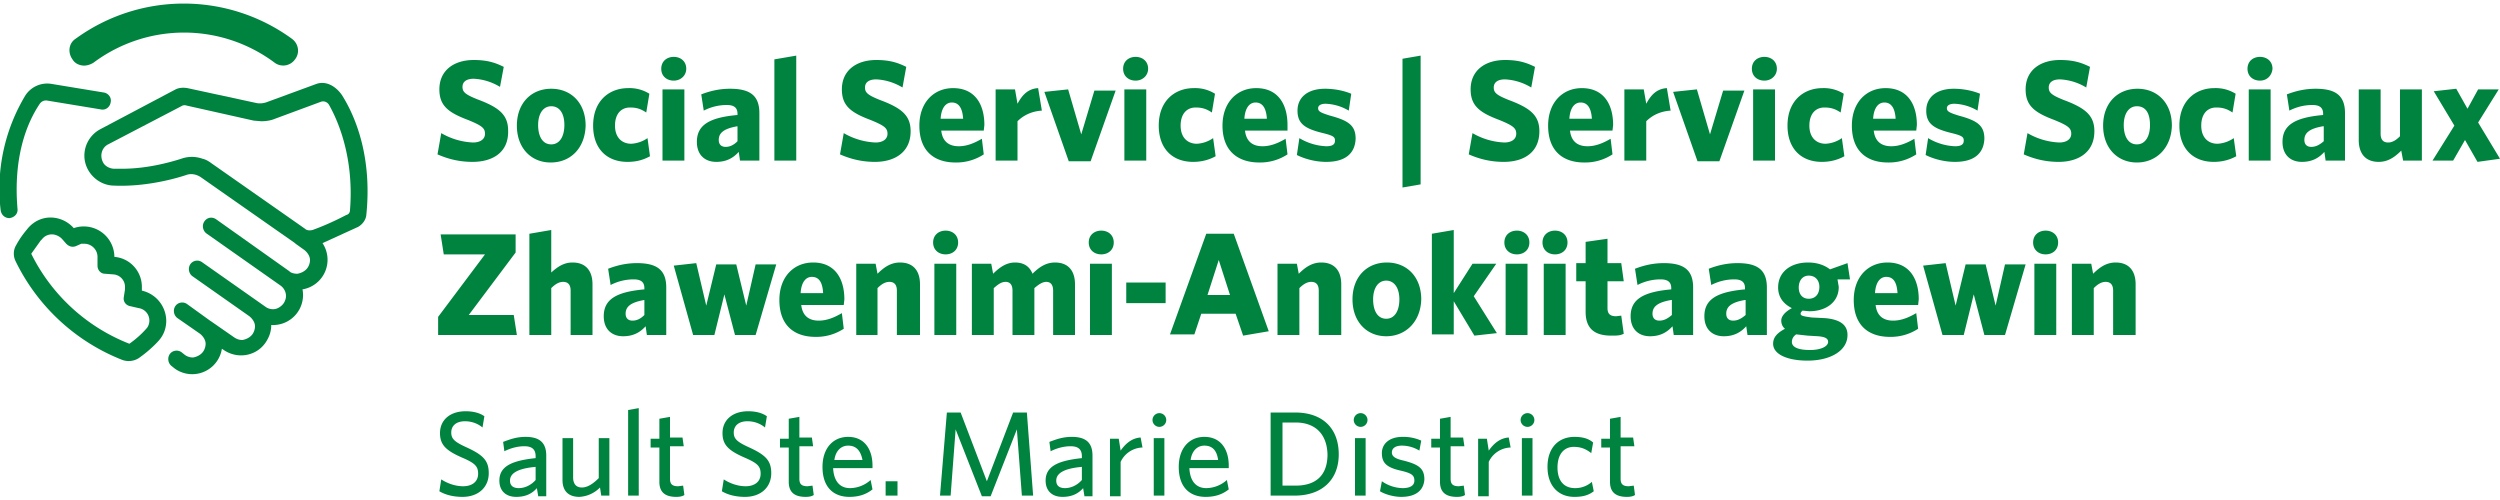
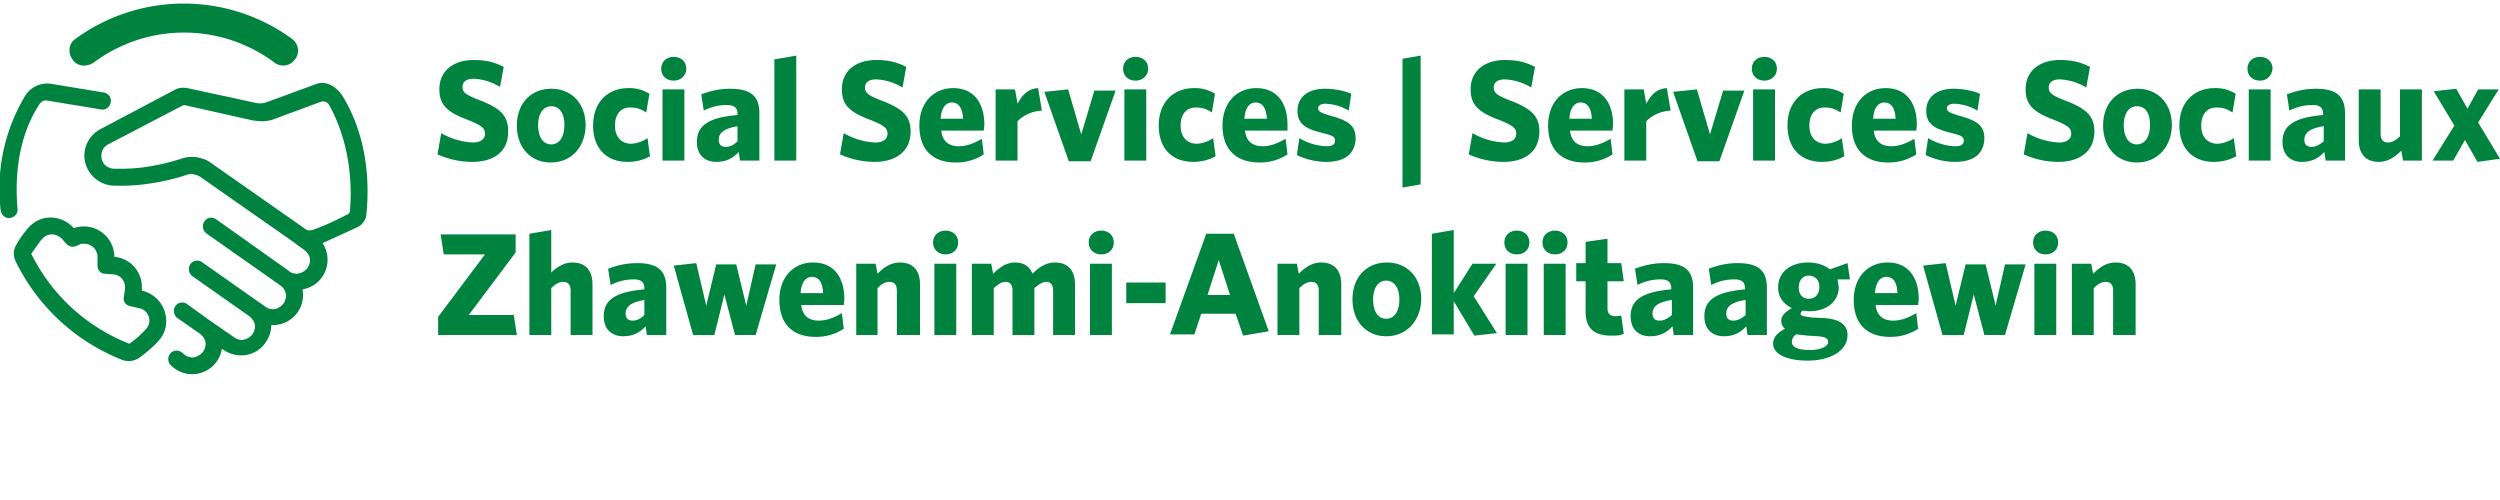
<svg xmlns="http://www.w3.org/2000/svg" id="Layer_1" viewBox="0 0 400 80">
  <style>.st0{fill:#00833e}</style>
  <path class="st0" d="M22.7 46.5v-.6c0-2.5-1.9-4.6-4.4-4.8V41a4.9 4.9 0 0 0-6.5-4.5 5 5 0 0 0-3.7-1.7c-1.5 0-2.8.7-3.7 1.8-.4.5-1.1 1.3-1.8 2.6-.5.8-.5 1.8-.1 2.6a32 32 0 0 0 17.1 15.8 3 3 0 0 0 2.6-.3c2-1.4 3.2-2.8 3.2-2.8.8-.9 1.2-2 1.2-3.2a5 5 0 0 0-3.9-4.8zm.7 6.1c-.1.1-1 1.2-2.7 2.4A29.5 29.5 0 0 1 5 40.6l1.5-2.1.1-.1.1-.1a2 2 0 0 1 1.6-.8c.6 0 1.2.3 1.6.7l.7.8c.4.4.9.6 1.5.4l.9-.4h.5c1.1 0 2.1.9 2.1 2.1V42.5c0 .7.5 1.3 1.2 1.3l1.3.1A2 2 0 0 1 20 46v.3l-.2 1.3c-.1.7.4 1.3 1.1 1.4l1.3.3a2 2 0 0 1 1.7 2c0 .5-.2 1-.5 1.3zM1.5 34.9c-.7 0-1.3-.5-1.4-1.3a29 29 0 0 1 4-18.4c.9-1.3 2.4-2 4-1.8l8.5 1.4c.7.1 1.3.8 1.1 1.6-.1.7-.8 1.3-1.6 1.1l-8.5-1.4c-.5-.1-1 .1-1.3.6-2 3-4.2 8.4-3.5 16.7.1.8-.5 1.4-1.3 1.5.1 0 0 0 0 0z" />
  <path class="st0" d="M54.7 15.2c-.9-1.3-2.4-2.3-4-1.8l-7.9 2.9c-.5.2-1.1.3-1.7.2L30 14.1c-.6-.1-1.3-.1-1.9.2L16 20.7a4.8 4.8 0 0 0-2.5 4.2c0 2.6 2.2 4.8 4.8 4.8 4.8.2 9.4-1 11.5-1.7.8-.3 1.7-.1 2.4.4l15 10.5.1.1 1.4 1c.5.4.9 1 .9 1.6 0 .5-.2 1.1-.6 1.5-.4.4-.9.6-1.4.7-.5 0-.9-.1-1.2-.3l-.1-.1-11.7-8.3c-.7-.5-1.6-.3-2 .5-.3.6-.1 1.4.5 1.8l11.8 8.3c.7.5 1.1 1.5.7 2.4-.2.6-.8 1.1-1.4 1.3a2 2 0 0 1-1.7-.3L32.4 42c-.5-.4-1.2-.4-1.7 0-.7.6-.6 1.7.1 2.2l9.1 6.4c.5.4.9 1 .9 1.6 0 .5-.2 1.1-.6 1.5-.4.4-.9.6-1.4.7-.6 0-1-.2-1.3-.4l-3.6-2.5-.3-.2-3.6-2.6c-.5-.4-1.2-.4-1.7 0-.7.6-.6 1.7.1 2.2l3.6 2.5c.5.4.9 1 .9 1.6 0 .5-.2 1.1-.6 1.5-.4.4-.9.6-1.4.7-.6 0-1-.2-1.3-.4l-.5-.4c-.5-.4-1.2-.4-1.7 0-.7.6-.6 1.7.1 2.2l.5.4a4.8 4.8 0 0 0 7.5-3.2l.3.2c2.2 1.5 5.2 1 6.7-1.2.6-.9.9-1.8.9-2.8a4.8 4.8 0 0 0 5-5.7 4.8 4.8 0 0 0 3.2-7.4l5.7-2.6c.7-.4 1.2-1.1 1.3-1.8 1-9.5-1.8-16-3.9-19.3zM56 33.6c0 .4-.2.7-.6.8-2.1 1.1-4 1.9-5.4 2.4-.4.1-.9.1-1.2-.2l-15-10.5c-.4-.3-.9-.6-1.4-.7a5 5 0 0 0-3.4 0c-1.9.6-5.5 1.6-9.5 1.6H18.3c-.7 0-1.5-.4-1.8-1-.6-1.1-.2-2.4.8-2.9L29 17c.3-.2.6-.2.9-.1l10.7 2.4 1.2.1c.7 0 1.5-.1 2.2-.4l7.3-2.7c.5-.2 1 0 1.3.4 2 3.5 4 9.4 3.4 16.9zM13.5 10.5c-.7 0-1.5-.3-1.9-1-.8-1.1-.6-2.6.5-3.3a29.4 29.4 0 0 1 34.6 0c1.1.8 1.3 2.3.5 3.3a2.3 2.3 0 0 1-3.3.5A24.2 24.2 0 0 0 15 10a3 3 0 0 1-1.5.5z" />
  <g>
    <path class="st0" d="M75.6 25.9c-2.2 0-4-.5-5.6-1.2l.6-3.4a11 11 0 0 0 5.1 1.5c1.1 0 1.9-.5 1.9-1.4 0-.9-.5-1.3-2.7-2.2-3.2-1.2-4.6-2.3-4.6-4.9 0-3.1 2.4-4.7 5.5-4.7 2.1 0 3.4.4 4.8 1.1l-.6 3.2a8.9 8.9 0 0 0-4.2-1.3c-1.2 0-1.8.5-1.8 1.3s.4 1.2 2.4 2c3.5 1.3 4.9 2.5 4.9 5 .1 3.5-2.5 5-5.7 5zM88.1 26c-3.1 0-5.4-2.3-5.4-5.9s2.3-5.9 5.5-5.9 5.5 2.3 5.5 5.9c-.1 3.6-2.4 5.9-5.6 5.9zm.1-9c-1.3 0-2.1 1.2-2.1 3s.7 3.1 2.1 3.1c1.3 0 2.1-1.2 2.1-3.1s-.8-3-2.1-3zM100.4 25.9c-3.3 0-5.5-2.1-5.5-5.8 0-4 2.6-6 5.6-6a6 6 0 0 1 3.4.9l-.5 3c-.9-.6-1.6-.8-2.6-.8-1.4 0-2.4 1-2.4 2.9S99.5 23 101 23a5 5 0 0 0 2.6-.9l.4 2.9c-1.1.6-2.2.9-3.6.9zM107.8 12.9c-1.1 0-2-.7-2-1.9s.9-1.9 2-1.9 2 .7 2 1.9c0 1.1-.9 1.9-2 1.9zM106 25.7V14.3h3.5v11.4H106zM118.4 25.7l-.2-1.4c-.9 1-2 1.6-3.6 1.6-1.8 0-3.1-1.1-3.1-3.2 0-2.7 2-3.9 6.5-4.3v-.2c0-1-.6-1.4-1.7-1.4a8 8 0 0 0-3.7.9l-.4-2.6c1.3-.5 2.8-.9 4.6-.9 3.1 0 4.7 1 4.7 3.9v7.6h-3.1zm-.4-5.5c-2.4.4-3 1.2-3 2.2 0 .7.4 1.1 1.1 1.1.7 0 1.3-.3 1.9-.9v-2.4zM123.9 25.7V9.5l3.5-.6v16.8h-3.5zM140 25.9c-2.2 0-4-.5-5.6-1.2l.6-3.4a11 11 0 0 0 5.1 1.5c1.1 0 1.9-.5 1.9-1.4 0-.9-.5-1.3-2.7-2.2-3.2-1.2-4.6-2.3-4.6-4.9 0-3.1 2.4-4.7 5.5-4.7 2.1 0 3.4.4 4.8 1.1l-.6 3.3a8.9 8.9 0 0 0-4.2-1.3c-1.2 0-1.8.5-1.8 1.3s.4 1.2 2.4 2c3.5 1.3 4.9 2.5 4.9 5 0 3.4-2.6 4.9-5.7 4.9zM157.4 20.9h-6.8c.2 1.8 1.3 2.5 2.8 2.5 1.3 0 2.5-.5 3.7-1.2l.3 2.5a8 8 0 0 1-4.5 1.3c-3.4 0-5.8-1.8-5.8-5.9 0-3.7 2.3-6 5.4-6 3.5 0 5 2.6 5 5.9l-.1.9zm-5.1-4.5c-1 0-1.7.9-1.8 2.6h3.6c-.1-1.7-.7-2.6-1.8-2.6zM162.8 19.4v6.3h-3.5V14.3h3.1l.4 2.3c.7-1.3 1.6-2.4 3.3-2.5l.6 3.6c-1.7.1-3 .8-3.9 1.7zM174.5 25.8H171l-3.9-11.1 3.8-.4 2.1 7.2 2.1-7h3.4l-4 11.3zM181.7 12.9c-1.1 0-2-.7-2-1.9s.9-1.9 2-1.9 2 .7 2 1.9c0 1.1-.9 1.9-2 1.9zm-1.8 12.8V14.3h3.5v11.4h-3.5zM190.9 25.9c-3.3 0-5.5-2.1-5.5-5.8 0-4 2.6-6 5.6-6a6 6 0 0 1 3.4.9l-.5 3c-.9-.6-1.6-.8-2.6-.8-1.4 0-2.4 1-2.4 2.9s1.1 2.9 2.6 2.9a5 5 0 0 0 2.6-.9l.4 2.9c-1.1.6-2.3.9-3.6.9zM206 20.9h-6.8c.2 1.8 1.3 2.5 2.8 2.5 1.3 0 2.5-.5 3.7-1.2l.3 2.5a8 8 0 0 1-4.5 1.3c-3.4 0-5.9-1.8-5.9-5.9 0-3.7 2.3-6 5.4-6 3.5 0 5 2.6 5 5.9v.9zm-5.1-4.5c-1 0-1.7.9-1.8 2.6h3.6c-.1-1.7-.7-2.6-1.8-2.6zM212.2 25.9c-1.8 0-3.5-.5-4.7-1.1l.4-2.7a9 9 0 0 0 4.3 1.3c1 0 1.4-.3 1.4-.9 0-.6-.3-.8-1.9-1.2-2.9-.7-4.1-1.5-4.1-3.6s1.6-3.5 4.4-3.5c1.5 0 3 .3 4.2.8l-.4 2.7a7.8 7.8 0 0 0-3.7-1.1c-.8 0-1.2.3-1.2.7 0 .5.3.7 1.9 1.2 3 .8 4.1 1.6 4.1 3.7-.1 2.4-1.7 3.7-4.7 3.7zM224.4 30V9.4l2.9-.5v20.6l-2.9.5zM240.6 25.9c-2.2 0-4-.5-5.6-1.2l.6-3.4a11 11 0 0 0 5.1 1.5c1.1 0 1.9-.5 1.9-1.4 0-.9-.5-1.3-2.7-2.2-3.2-1.2-4.6-2.3-4.6-4.9 0-3.1 2.4-4.7 5.5-4.7 2.1 0 3.4.4 4.8 1.1L245 14a8.9 8.9 0 0 0-4.2-1.3c-1.2 0-1.8.5-1.8 1.3s.4 1.2 2.4 2c3.5 1.3 4.9 2.5 4.9 5 0 3.4-2.5 4.9-5.7 4.9zM258 20.9h-6.8c.2 1.8 1.3 2.5 2.8 2.5 1.3 0 2.5-.5 3.7-1.2l.3 2.5a8 8 0 0 1-4.5 1.3c-3.4 0-5.8-1.8-5.8-5.9 0-3.7 2.3-6 5.4-6 3.5 0 5 2.6 5 5.9l-.1.9zm-5.1-4.5c-1 0-1.7.9-1.8 2.6h3.6c-.1-1.7-.7-2.6-1.8-2.6zM263.4 19.4v6.3h-3.5V14.3h3.1l.4 2.3c.7-1.3 1.6-2.4 3.3-2.5l.6 3.6c-1.7.1-3 .8-3.9 1.7zM275.1 25.8h-3.5l-3.9-11.1 3.8-.4 2.1 7.2 2.1-7h3.4l-4 11.3zM282.3 12.9c-1.1 0-2-.7-2-1.9s.9-1.9 2-1.9 2 .7 2 1.9c0 1.1-.9 1.9-2 1.9zm-1.8 12.8V14.3h3.5v11.4h-3.5zM291.5 25.9c-3.3 0-5.5-2.1-5.5-5.8 0-4 2.6-6 5.6-6a6 6 0 0 1 3.4.9l-.5 3c-.9-.6-1.6-.8-2.6-.8-1.4 0-2.4 1-2.4 2.9s1.1 2.9 2.6 2.9a5 5 0 0 0 2.6-.9l.4 2.9c-1.1.6-2.3.9-3.6.9zM306.6 20.9h-6.8c.2 1.8 1.3 2.5 2.8 2.5 1.3 0 2.5-.5 3.7-1.2l.3 2.5a8 8 0 0 1-4.5 1.3c-3.4 0-5.8-1.8-5.8-5.9 0-3.7 2.3-6 5.4-6 3.5 0 5 2.6 5 5.9l-.1.9zm-5.1-4.5c-1 0-1.7.9-1.8 2.6h3.6c-.1-1.7-.7-2.6-1.8-2.6zM312.8 25.9c-1.8 0-3.5-.5-4.7-1.1l.4-2.7a9 9 0 0 0 4.3 1.3c1 0 1.4-.3 1.4-.9 0-.6-.3-.8-1.9-1.2-2.9-.7-4.1-1.5-4.1-3.6s1.6-3.5 4.4-3.5c1.5 0 3 .3 4.2.8l-.4 2.7a7.8 7.8 0 0 0-3.7-1.1c-.8 0-1.2.3-1.2.7 0 .5.3.7 1.9 1.2 3 .8 4.1 1.6 4.1 3.7-.1 2.4-1.7 3.7-4.7 3.7zM329.4 25.9c-2.2 0-4-.5-5.6-1.2l.6-3.4a11 11 0 0 0 5.1 1.5c1.1 0 1.9-.5 1.9-1.4 0-.9-.5-1.3-2.7-2.2-3.2-1.2-4.6-2.3-4.6-4.9 0-3.1 2.4-4.7 5.5-4.7 2.1 0 3.4.4 4.8 1.1l-.6 3.3a8.9 8.9 0 0 0-4.2-1.3c-1.2 0-1.8.5-1.8 1.3s.4 1.2 2.4 2c3.5 1.3 4.9 2.5 4.9 5 0 3.4-2.6 4.9-5.7 4.9zM341.9 26c-3.1 0-5.4-2.3-5.4-5.9s2.3-5.9 5.5-5.9 5.5 2.3 5.5 5.9c-.1 3.6-2.5 5.9-5.6 5.9zm0-9c-1.3 0-2.1 1.2-2.1 3s.7 3.1 2.1 3.1c1.3 0 2.1-1.2 2.1-3.1s-.7-3-2.1-3zM354.2 25.9c-3.3 0-5.5-2.1-5.5-5.8 0-4 2.6-6 5.6-6a6 6 0 0 1 3.4.9l-.5 3c-.9-.6-1.6-.8-2.6-.8-1.4 0-2.4 1-2.4 2.9s1.1 2.9 2.6 2.9a5 5 0 0 0 2.6-.9l.4 2.9c-1.1.6-2.3.9-3.6.9zM361.6 12.9c-1.1 0-2-.7-2-1.9s.9-1.9 2-1.9 2 .7 2 1.9c-.1 1.1-.9 1.9-2 1.9zm-1.8 12.8V14.3h3.5v11.4h-3.5zM372.1 25.7l-.2-1.4c-.9 1-2 1.6-3.6 1.6-1.8 0-3.1-1.1-3.1-3.2 0-2.7 2-3.9 6.5-4.3v-.2c0-1-.6-1.4-1.7-1.4a8 8 0 0 0-3.7.9l-.4-2.6c1.3-.5 2.8-.9 4.6-.9 3.1 0 4.7 1 4.7 3.9v7.6h-3.1zm-.4-5.5c-2.4.4-3 1.2-3 2.2 0 .7.4 1.1 1.1 1.1.7 0 1.3-.3 2-.9v-2.4zM384.5 25.7l-.3-1.6c-1 1-2.1 1.8-3.6 1.8-2.1 0-3.2-1.3-3.2-3.5v-8.1h3.5v7.1c0 .8.3 1.4 1.2 1.4.7 0 1.3-.4 1.9-1v-7.5h3.5v11.4h-3zM396.4 25.9l-2-3.5-1.9 3.3h-3.3l3.5-5.6-3.3-5.5 3.6-.4 1.8 3.2 1.7-3.1h3.3l-3.3 5.3 3.5 5.8-3.6.5zM70.1 53.6v-2.9l7.5-10H71l-.5-3.2h12v2.9l-7.5 10h7.2l.5 3.2H70.1zM91.3 53.6v-7.1c0-.8-.3-1.4-1.2-1.4-.7 0-1.3.4-1.9 1v7.5h-3.5V37.4l3.5-.6v6.8c1-.9 2-1.6 3.4-1.6 2.1 0 3.2 1.3 3.2 3.5v8.1h-3.5zM103.5 53.6l-.2-1.4c-.9 1-2 1.6-3.6 1.6-1.8 0-3.1-1.1-3.1-3.2 0-2.7 2-3.9 6.5-4.3v-.2c0-1-.6-1.4-1.7-1.4a8 8 0 0 0-3.7.9l-.4-2.6c1.3-.5 2.8-.9 4.6-.9 3.1 0 4.7 1 4.7 3.9v7.6h-3.1zm-.4-5.6c-2.4.4-3 1.2-3 2.2 0 .7.4 1.1 1.1 1.1.7 0 1.3-.3 1.9-.9V48zM120.9 53.6h-3.3l-1.7-6.5-1.6 6.5h-3.4l-3.1-11.1 3.6-.4 1.6 6.8 1.6-6.6h3.2l1.6 6.6 1.5-6.6h3.3l-3.3 11.3zM135 48.8h-6.8c.2 1.8 1.3 2.5 2.8 2.5 1.3 0 2.5-.5 3.7-1.2l.3 2.5a8 8 0 0 1-4.5 1.3c-3.4 0-5.8-1.8-5.8-5.9 0-3.7 2.3-6 5.4-6 3.5 0 5 2.6 5 5.9l-.1.9zm-5.1-4.5c-1 0-1.7.9-1.8 2.6h3.6c-.1-1.8-.7-2.6-1.8-2.6zM143.5 53.6v-7.1c0-.8-.3-1.4-1.2-1.4-.7 0-1.3.4-1.9 1v7.5H137V42.2h3.1l.3 1.6c1-1 2.1-1.8 3.6-1.8 2.1 0 3.2 1.3 3.2 3.5v8.1h-3.7zM151.3 40.7c-1.1 0-2-.7-2-1.9s.9-1.9 2-1.9 2 .7 2 1.9-.9 1.9-2 1.9zm-1.8 12.9V42.2h3.5v11.4h-3.5zM168.5 53.6v-7.1c0-.8-.3-1.4-1.1-1.4-.6 0-1.2.4-1.9 1v7.5H162v-7.1c0-.8-.3-1.4-1.1-1.4-.7 0-1.2.4-1.9 1v7.5h-3.5V42.2h3.1l.3 1.6c1-1 2.1-1.8 3.5-1.8 1.6 0 2.4.8 2.8 1.8 1-1 2.1-1.8 3.6-1.8 2.1 0 3.2 1.3 3.2 3.5v8.1h-3.5zM176.2 40.7c-1.1 0-2-.7-2-1.9s.9-1.9 2-1.9 2 .7 2 1.9-.9 1.9-2 1.9zm-1.8 12.9V42.2h3.5v11.4h-3.5zM180.2 48.5v-3.3h6.3v3.3h-6.3zM198.9 53.7l-1.2-3.5h-5.5l-1.1 3.3h-3.9l5.8-16.1h4.4L203 53l-4.1.7zM195 41.6l-1.8 5.6h3.6l-1.8-5.6zM211 53.6v-7.1c0-.8-.3-1.4-1.2-1.4-.7 0-1.3.4-1.9 1v7.5h-3.5V42.2h3.1l.3 1.6c1-1 2.1-1.8 3.6-1.8 2.1 0 3.2 1.3 3.2 3.5v8.1H211zM221.8 53.8c-3.1 0-5.4-2.3-5.4-5.9 0-3.6 2.3-5.9 5.5-5.9s5.5 2.3 5.5 5.9c-.1 3.6-2.5 5.9-5.6 5.9zm0-8.9c-1.3 0-2.1 1.2-2.1 3s.7 3.1 2.1 3.1c1.3 0 2.1-1.2 2.1-3.1 0-1.8-.8-3-2.1-3zM235.9 53.7l-3.3-5.5v5.3h-3.5V37.4l3.5-.6v10.1l3-4.7h3.8l-3.6 5.2 3.7 5.9-3.6.4zM242.7 40.7c-1.1 0-2-.7-2-1.9s.9-1.9 2-1.9 2 .7 2 1.9-.9 1.9-2 1.9zm-1.8 12.9V42.2h3.5v11.4h-3.5zM248.8 40.7c-1.1 0-2-.7-2-1.9s.9-1.9 2-1.9 2 .7 2 1.9-.9 1.9-2 1.9zM247 53.6V42.2h3.5v11.4H247zM257.8 53.7c-2.4 0-4.1-.9-4.1-3.8V45h-1.5v-2.9h1.5v-3.4l3.5-.5v3.9h2.2l.4 2.9h-2.6v4.3c0 .9.4 1.3 1.4 1.3l.8-.1.4 2.9c-.6.3-1.1.3-2 .3zM267.8 53.6l-.2-1.4c-.9 1-2 1.6-3.6 1.6-1.8 0-3.1-1.1-3.1-3.2 0-2.7 2-3.9 6.5-4.3v-.2c0-1-.6-1.4-1.7-1.4a8 8 0 0 0-3.7.9l-.4-2.6c1.3-.5 2.8-.9 4.6-.9 3.1 0 4.7 1 4.7 3.9v7.6h-3.1zm-.4-5.6c-2.4.4-3 1.2-3 2.2 0 .7.4 1.1 1.1 1.1.7 0 1.3-.3 2-.9V48zM279.6 53.6l-.2-1.4c-.9 1-2 1.6-3.6 1.6-1.8 0-3.1-1.1-3.1-3.2 0-2.7 2-3.9 6.5-4.3v-.2c0-1-.6-1.4-1.7-1.4a8 8 0 0 0-3.7.9l-.4-2.6c1.3-.5 2.8-.9 4.6-.9 3.1 0 4.7 1 4.7 3.9v7.6h-3.1zm-.4-5.6c-2.4.4-3 1.2-3 2.2 0 .7.4 1.1 1.1 1.1.7 0 1.3-.3 2-.9V48zM295.6 42.1l.4 2.6h-2l.2 1.2c0 2.5-2.1 3.9-4.7 3.9l-1.1-.1c-.2.2-.3.3-.3.5 0 .3.3.4 1.8.6l2.1.1c2.3.2 3.6 1 3.6 2.7 0 2.5-2.7 4.1-6.4 4.1-3.2 0-5.5-1-5.5-2.7 0-1 .6-1.7 1.9-2.4-.4-.3-.6-.8-.6-1.3 0-.7.6-1.4 1.7-2-1.4-.7-2.2-1.8-2.2-3.3 0-2.5 2-4 4.8-4 1.4 0 2.6.4 3.5 1.1l2.8-1zm-8.9 12.6c0 .8.9 1.3 2.9 1.3 1.8 0 2.9-.6 2.9-1.3 0-.5-.4-.8-1.6-.9l-1.7-.1-1.8-.2c-.5.3-.7.8-.7 1.2zm2.7-10.6c-1 0-1.6.8-1.6 1.9 0 1.1.6 1.8 1.6 1.8 1.1 0 1.7-.8 1.7-1.9 0-1-.6-1.8-1.7-1.8zM306.9 48.8h-6.8c.2 1.8 1.3 2.5 2.8 2.5 1.3 0 2.5-.5 3.7-1.2l.3 2.5a8 8 0 0 1-4.5 1.3c-3.4 0-5.8-1.8-5.8-5.9 0-3.7 2.3-6 5.4-6 3.5 0 5 2.6 5 5.9l-.1.9zm-5.1-4.5c-1 0-1.7.9-1.8 2.6h3.6c-.1-1.8-.7-2.6-1.8-2.6zM320.8 53.6h-3.3l-1.7-6.5-1.6 6.5h-3.4l-3.1-11.1 3.6-.4 1.6 6.8 1.6-6.6h3.2l1.6 6.6 1.5-6.6h3.3l-3.3 11.3zM327.3 40.7c-1.1 0-2-.7-2-1.9s.9-1.9 2-1.9 2 .7 2 1.9-.9 1.9-2 1.9zm-1.8 12.9V42.2h3.5v11.4h-3.5zM338.1 53.6v-7.1c0-.8-.3-1.4-1.2-1.4-.7 0-1.3.4-1.9 1v7.5h-3.5V42.2h3.1l.3 1.6c1-1 2.1-1.8 3.6-1.8 2.1 0 3.2 1.3 3.2 3.5v8.1h-3.6z" />
  </g>
  <g>
-     <path class="st0" d="M74 79.5c-1.4 0-2.7-.3-3.7-.9l.3-1.9c.9.6 2.2 1.1 3.5 1.1 1.4 0 2.4-.7 2.4-2 0-1.2-.5-1.7-2.6-2.6-2.5-1.1-3.5-2-3.5-3.9 0-2.1 1.6-3.5 4.1-3.5 1.3 0 2.3.3 3 .8l-.3 1.8c-.7-.6-1.7-1-2.8-1-1.5 0-2.2.8-2.2 1.8s.5 1.5 2.5 2.4c2.6 1.2 3.5 2.1 3.5 4.1 0 2.3-1.7 3.8-4.2 3.8zM86.1 79.3l-.2-1.2c-.7.8-1.7 1.4-3.3 1.4-1.7 0-2.7-1-2.7-2.6 0-2.3 2-3.2 5.8-3.6V73c0-1.2-.7-1.6-1.8-1.6s-2.2.3-3.2.8l-.2-1.5c1.1-.4 2.1-.8 3.6-.8 2.2 0 3.3.9 3.3 3v6.5h-1.3zm-.4-4.6c-3.4.3-4.1 1.3-4.1 2.2 0 .8.5 1.2 1.4 1.2 1 0 2-.5 2.7-1.3v-2.1zM96.2 79.3L96 78a5 5 0 0 1-3.3 1.5c-1.8 0-2.7-1-2.7-2.7v-6.7h1.7v6.3c0 .9.4 1.6 1.4 1.6.9 0 1.8-.6 2.7-1.5v-6.4h1.7v9.2h-1.3zM100.5 79.3V65.6l1.7-.3v14h-1.7zM108.2 79.5c-1.6 0-2.7-.6-2.7-2.4v-5.5h-1.4v-1.4h1.4V67l1.7-.3V70h2l.2 1.4h-2.2v5.2c0 .8.3 1.2 1.3 1.2l.8-.1.2 1.5c-.3.2-.7.3-1.3.3zM119.2 79.5c-1.4 0-2.7-.3-3.7-.9l.3-1.9c.9.6 2.2 1.1 3.5 1.1 1.4 0 2.4-.7 2.4-2 0-1.2-.5-1.7-2.6-2.6-2.5-1.1-3.5-2-3.5-3.9 0-2.1 1.6-3.5 4.1-3.5 1.3 0 2.3.3 3 .8l-.3 1.8c-.7-.6-1.7-1-2.8-1-1.5 0-2.2.8-2.2 1.8s.5 1.5 2.5 2.4c2.6 1.2 3.5 2.1 3.5 4.1 0 2.3-1.7 3.8-4.2 3.8zM128.9 79.5c-1.6 0-2.7-.6-2.7-2.4v-5.5h-1.4v-1.4h1.4V67l1.7-.3V70h2l.2 1.4h-2.2v5.2c0 .8.3 1.2 1.3 1.2l.8-.1.2 1.5c-.3.2-.7.3-1.3.3zM139.6 74.9h-6.3c.1 2.1 1.1 3.2 2.7 3.2a5 5 0 0 0 3.3-1.3l.3 1.5c-1 .8-2.2 1.2-3.7 1.2-2.4 0-4.3-1.4-4.3-4.8 0-3 1.7-4.8 4.1-4.8 2.7 0 3.9 2.1 3.9 4.6v.4zm-3.9-3.6c-1.1 0-2 .8-2.2 2.3h4.5c-.3-1.5-1-2.3-2.3-2.3zM141.7 79.3V77h1.9v2.3h-1.9zM163.5 79.3l-.8-10.6-4.2 10.7h-1.4l-4.2-10.7-.8 10.6h-1.7l1.1-13.3h2.2l4.2 11 4.2-11h2.2l1 13.3h-1.8zM173.5 79.3l-.2-1.2c-.7.8-1.7 1.4-3.3 1.4-1.7 0-2.7-1-2.7-2.6 0-2.3 2-3.2 5.8-3.6V73c0-1.2-.7-1.6-1.8-1.6s-2.2.3-3.2.8l-.2-1.5c1.1-.4 2.1-.8 3.6-.8 2.2 0 3.3.9 3.3 3v6.5h-1.3zm-.4-4.6c-3.4.3-4.1 1.3-4.1 2.2 0 .8.5 1.2 1.4 1.2 1 0 2-.5 2.7-1.3v-2.1zM179.3 73.9v5.5h-1.7v-9.2h1.4l.3 1.9c.7-1 1.7-2 3.2-2.1l.3 1.6a4 4 0 0 0-3.5 2.3zM185.5 68.3c-.6 0-1.1-.5-1.1-1.1s.5-1.1 1.1-1.1 1.1.5 1.1 1.1-.5 1.1-1.1 1.1zm-.9 11v-9.2h1.7v9.2h-1.7zM196.6 74.9h-6.3c.1 2.1 1.1 3.2 2.7 3.2a5 5 0 0 0 3.3-1.3l.3 1.5c-1 .8-2.2 1.2-3.7 1.2-2.4 0-4.3-1.4-4.3-4.8 0-3 1.7-4.8 4.1-4.8 2.7 0 3.9 2.1 3.9 4.6v.4zm-3.9-3.6c-1.1 0-2 .8-2.2 2.3h4.4c-.2-1.5-.9-2.3-2.2-2.3zM207.1 79.3h-3.8V66h3.9c4.6 0 7 2.7 7 6.7 0 3.9-2.5 6.6-7.1 6.6zm.2-11.7h-2.1v10.1h2.1c3.2 0 5.1-1.6 5.1-5-.1-3.4-2.1-5.1-5.1-5.1zM217.7 68.3c-.6 0-1.1-.5-1.1-1.1s.5-1.1 1.1-1.1 1.1.5 1.1 1.1-.5 1.1-1.1 1.1zm-.9 11v-9.2h1.7v9.2h-1.7zM224.2 79.5c-1.2 0-2.6-.4-3.4-.9l.3-1.6a6 6 0 0 0 3.3 1.1c1.2 0 1.9-.4 1.9-1.2 0-.9-.5-1.2-2.2-1.6-2.2-.5-3-1.2-3-2.8 0-1.5 1.2-2.6 3.3-2.6a7 7 0 0 1 3 .6l-.3 1.6c-.8-.5-1.8-.8-2.8-.8-1 0-1.6.4-1.6 1.1 0 .6.5 1 1.9 1.3 2.3.6 3.3 1.2 3.3 3-.1 1.7-1.3 2.8-3.7 2.8zM233.1 79.5c-1.6 0-2.7-.6-2.7-2.4v-5.5H229v-1.4h1.4V67l1.7-.3V70h2l.2 1.4h-2.2v5.2c0 .8.3 1.2 1.3 1.2l.8-.1.2 1.5c-.3.2-.7.3-1.3.3zM238.2 73.9v5.5h-1.7v-9.2h1.4l.3 1.9c.7-1 1.7-2 3.2-2.1l.3 1.6a4 4 0 0 0-3.5 2.3zM244.4 68.3c-.6 0-1.1-.5-1.1-1.1s.5-1.1 1.1-1.1 1.1.5 1.1 1.1-.5 1.1-1.1 1.1zm-.9 11v-9.2h1.7v9.2h-1.7zM251.9 79.5c-2.5 0-4.3-1.7-4.3-4.8 0-3.2 1.9-4.8 4.3-4.8 1.4 0 2.3.3 3 .9l-.3 1.7c-.9-.7-1.7-1-2.8-1-1.5 0-2.6 1.1-2.6 3.3 0 2.2 1.1 3.3 2.8 3.3a4 4 0 0 0 2.7-1l.3 1.5c-.9.7-1.9.9-3.1.9zM260.3 79.5c-1.6 0-2.7-.6-2.7-2.4v-5.5h-1.4v-1.4h1.4V67l1.7-.3V70h2l.2 1.4h-2.2v5.2c0 .8.3 1.2 1.3 1.2l.8-.1.2 1.5c-.3.2-.7.3-1.3.3z" />
-   </g>
+     </g>
</svg>